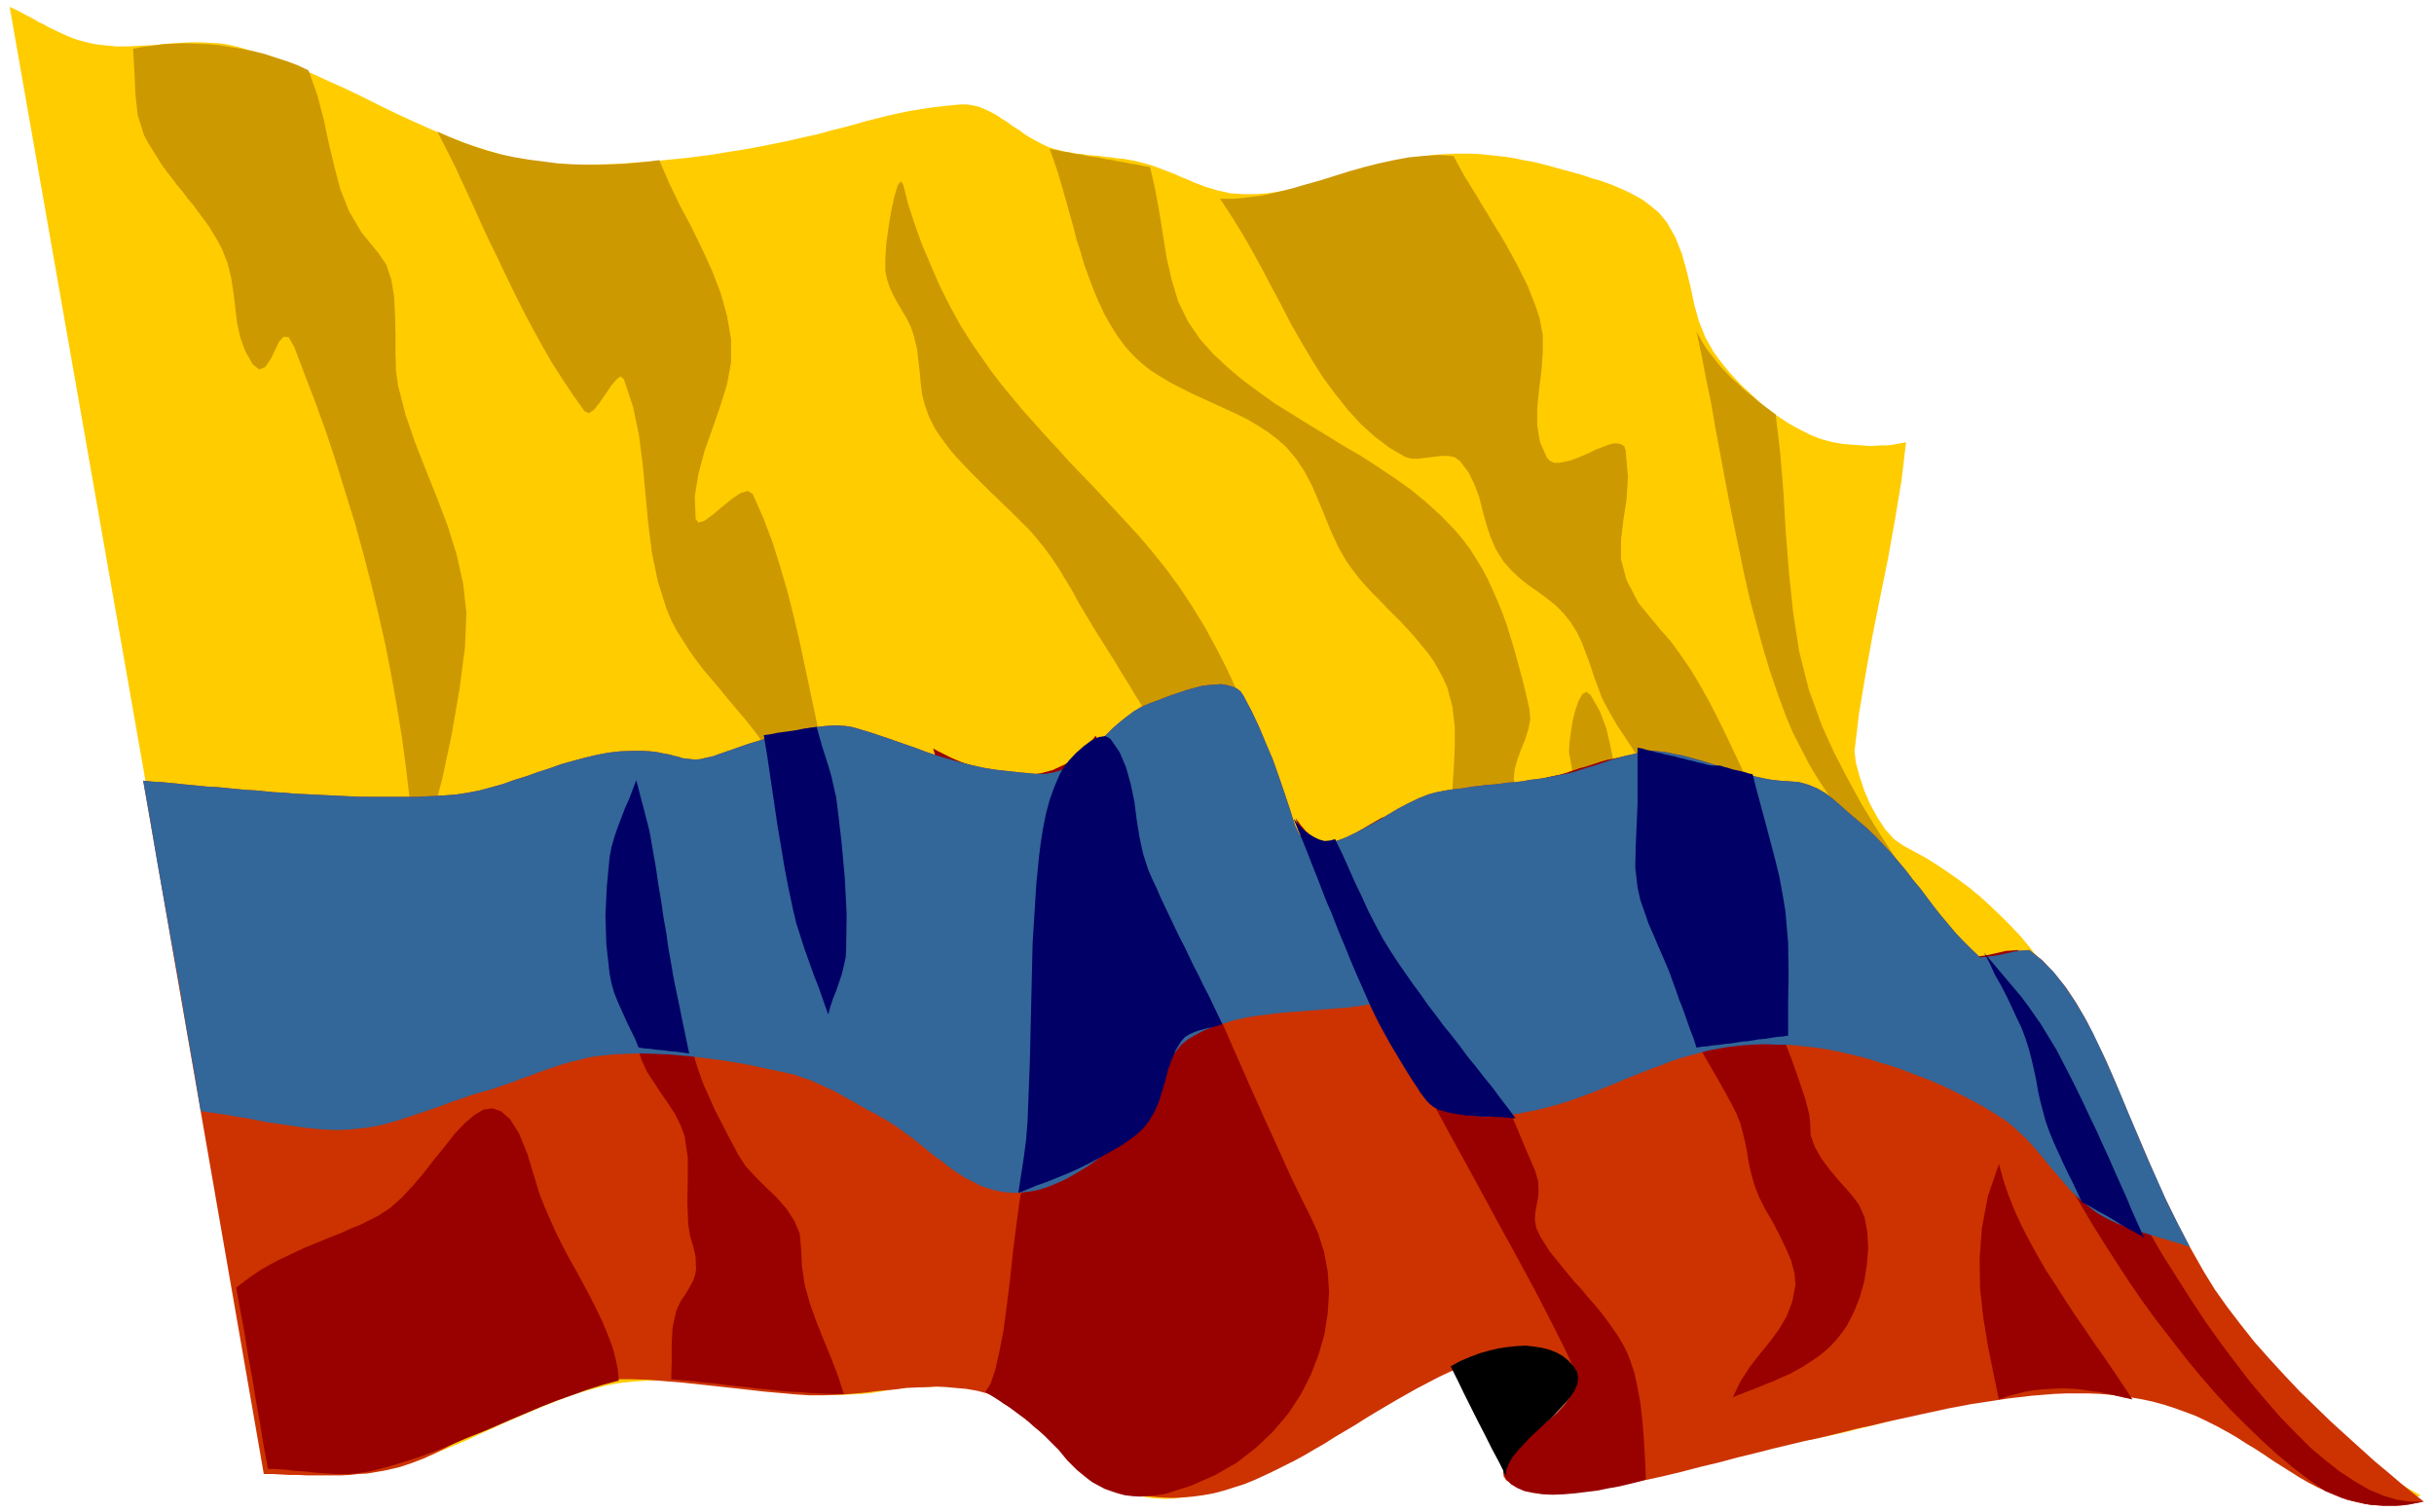
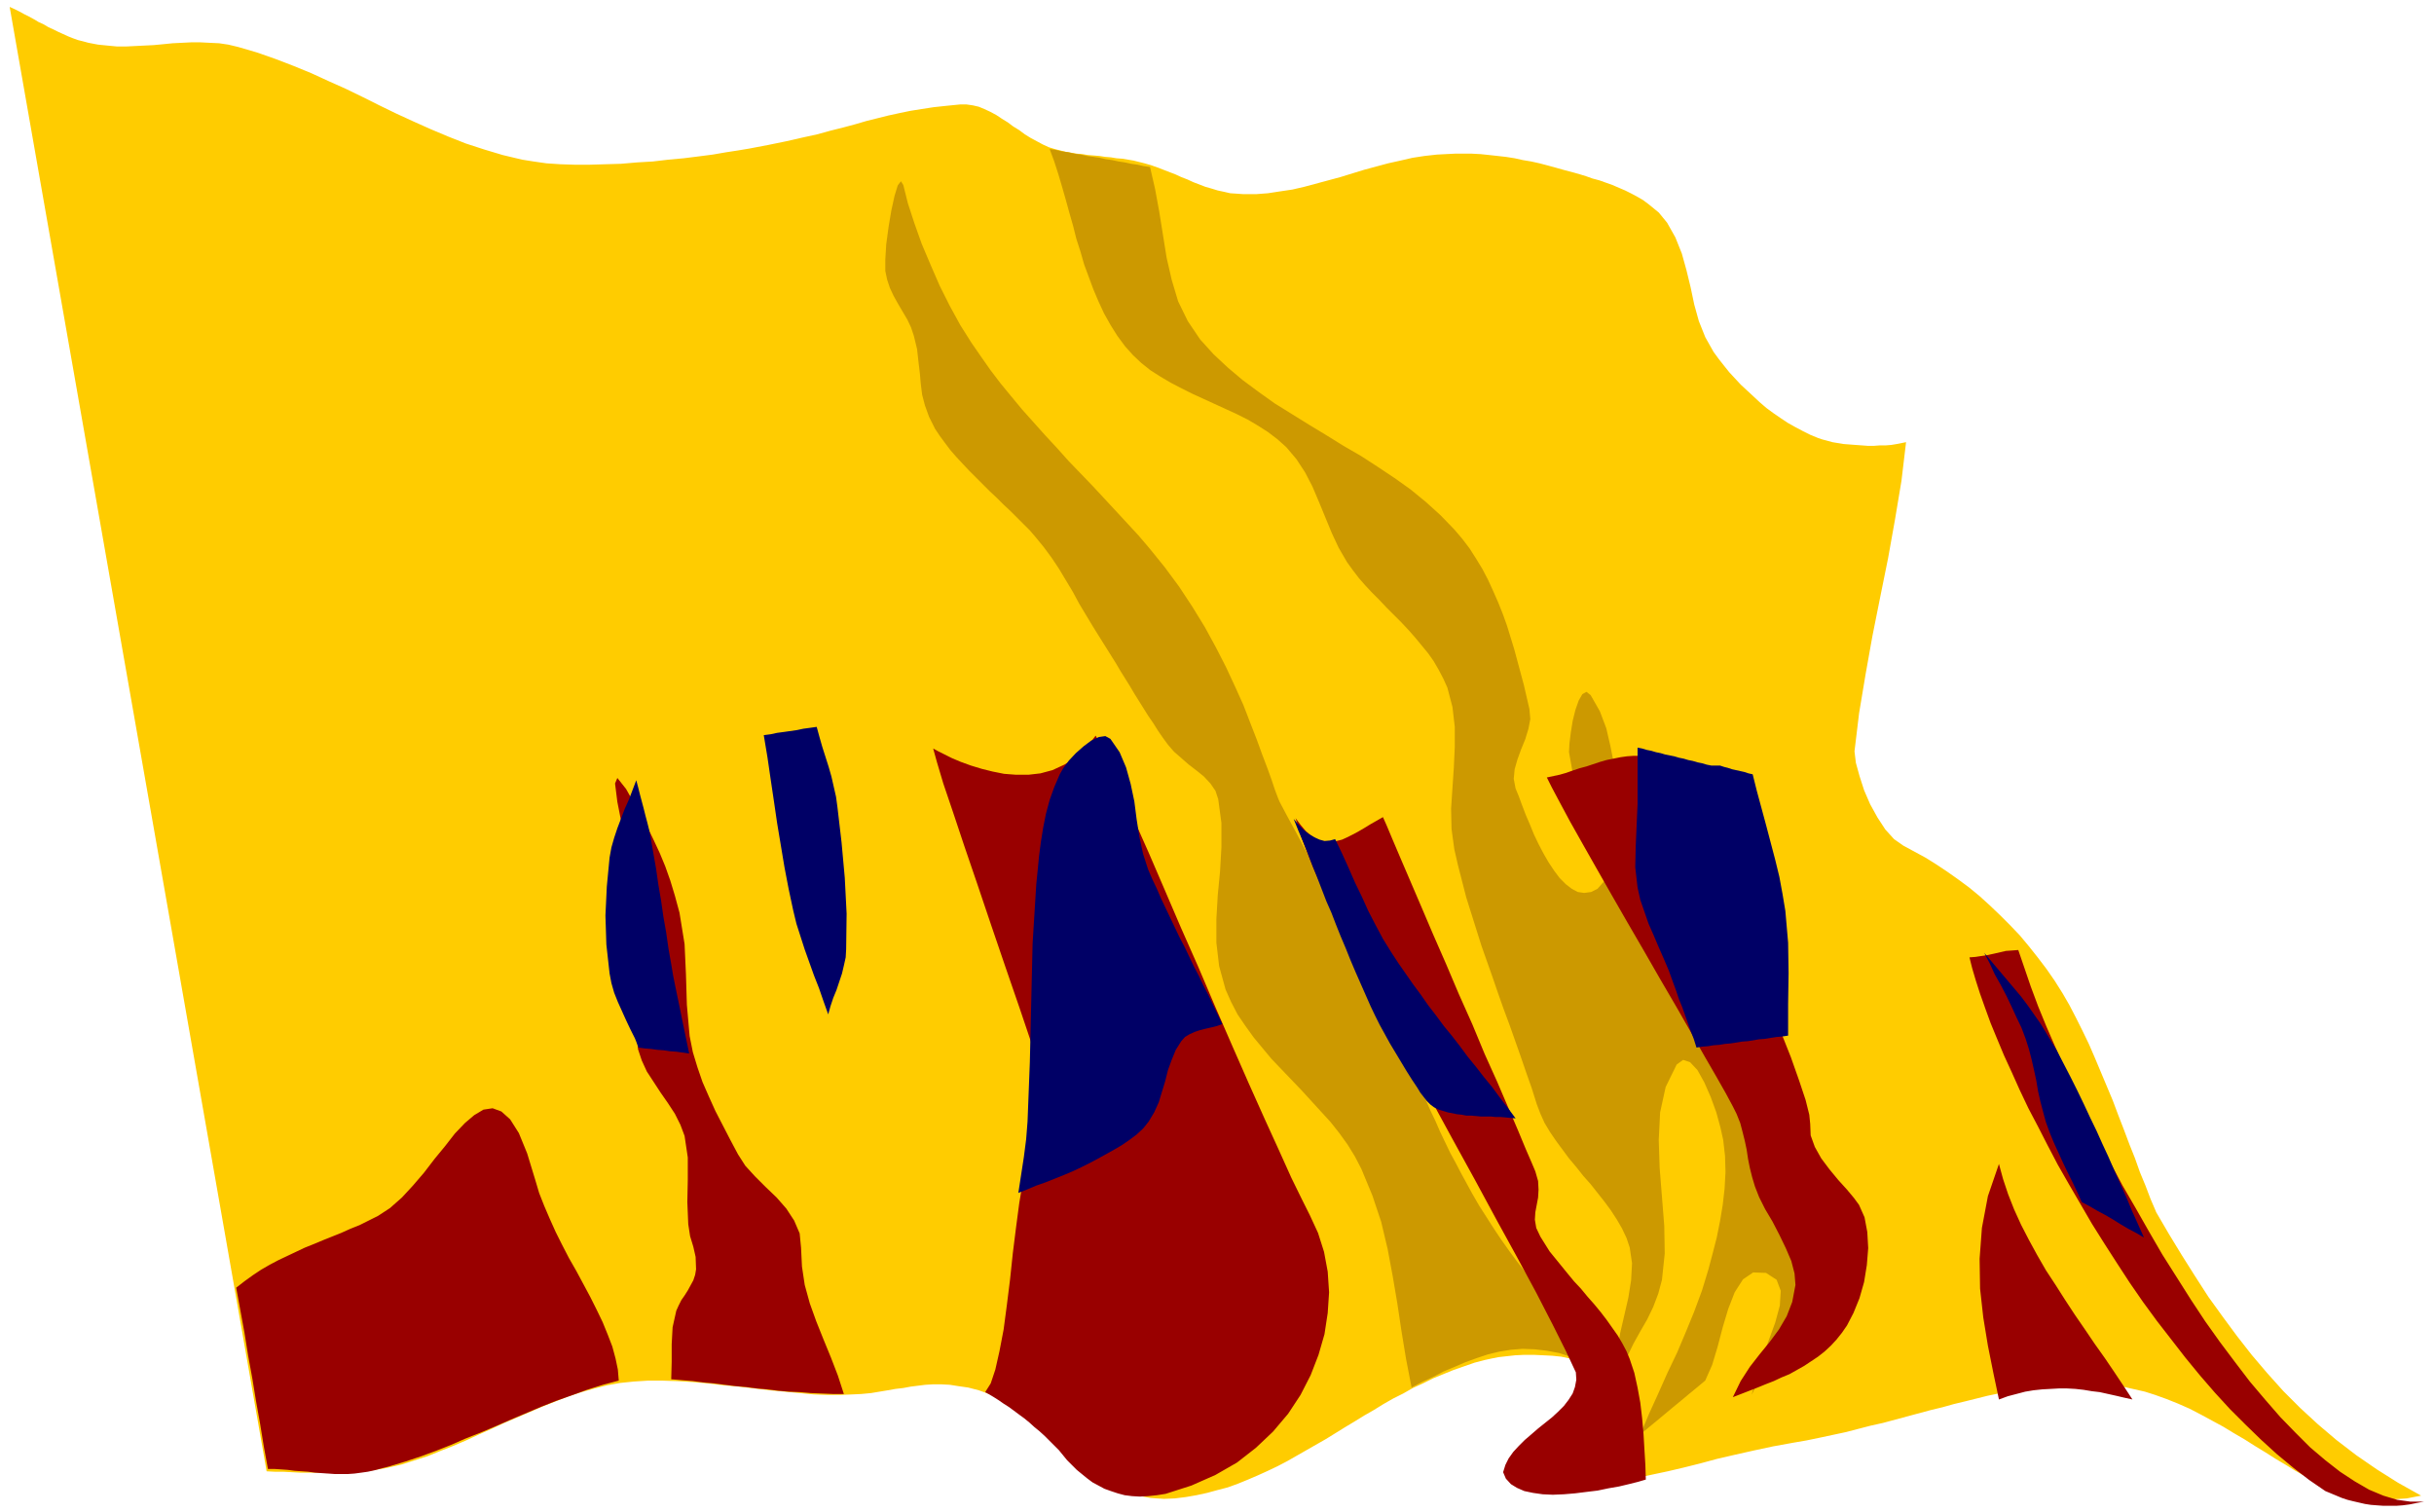
<svg xmlns="http://www.w3.org/2000/svg" width="8.74in" height="5.43in" fill-rule="evenodd" stroke-linecap="round" preserveAspectRatio="none" viewBox="0 0 5287 3287">
  <style>.pen2{stroke:none}.brush4{fill:#c90}</style>
-   <path d="M0 0h5287v3287H0z" style="fill:none;stroke:none" />
  <path d="m4683 2634 28 48 28 46 29 46 29 45 31 43 31 42 32 41 34 40 35 39 37 37 38 35 40 34 43 33 45 31 46 29 50 28-16 3-15 3-15 1-14 1-14 1h-14l-13-1-14-2-13-1-13-3-12-3-12-4-13-3-11-5-12-5-12-5-20-9-20-11-20-11-21-13-22-13-22-14-23-14-22-14-24-14-23-14-24-13-24-13-25-13-25-11-25-10-25-9-22-7-22-5-22-5-22-3-22-2-22-2h-45l-23 1-23 2-23 2-23 4-23 3-24 5-24 4-24 5-24 6-24 6-25 6-25 7-25 6-26 7-26 7-26 7-26 7-27 6-27 7-27 7-28 6-28 6-29 6-29 5-44 8-42 9-40 9-39 9-37 10-36 9-34 8-33 7-32 7-31 5-30 3-28 2-28-1-28-2-26-6-26-8-13-7-7-9-1-10 5-11 8-11 12-13 15-13 16-14 17-14 17-15 16-15 14-15 12-14 8-15 4-14-1-14-6-12-8-10-12-8-14-8-15-6-18-4-19-4-19-2-20-1-21-1h-20l-20 1-18 2-18 2-15 3-14 3-23 6-23 8-23 8-22 9-22 9-22 11-22 10-21 12-22 11-21 12-21 13-21 12-21 13-20 12-21 13-21 13-21 12-21 12-21 12-21 12-21 11-21 10-22 10-21 9-22 9-22 8-23 6-22 6-23 5-23 4-24 3-24 1-29-2-27-5-26-10-26-12-24-16-24-17-24-19-23-20-24-20-23-21-24-20-24-19-25-17-25-16-26-12-28-10-23-6-21-3-19-3-19-1h-17l-17 1-16 2-16 2-16 3-17 2-17 3-18 3-18 3-21 2-21 1-24 1h-28l-30-1-31-3-32-3-33-3-33-4-34-4-34-3-33-4-34-3-33-2-32-1h-32l-31 2-29 3-28 5-28 7-28 8-28 9-28 11-28 11-28 12-28 12-28 12-28 13-27 12-28 13-28 12-28 11-27 11-28 9-28 9-17 4-18 4-18 3-18 3-19 2-18 1-19 1h-18l-19 1-19-1h-37l-19-1-19-1h-18l-18-1L21 15l11 5 10 5 11 6 10 5 11 6 10 6 11 5 10 6 11 5 10 5 11 5 11 5 10 4 11 4 12 3 11 3 21 4 20 2 21 2h20l20-1 20-1 20-1 21-2 20-2 20-1 20-1h20l20 1 21 1 20 3 21 5 41 12 40 14 39 15 39 16 37 17 38 17 37 18 36 18 37 18 37 17 38 17 38 16 38 15 40 13 40 12 42 10 25 4 28 4 30 2 31 1h33l34-1 34-1 35-3 34-2 34-4 33-3 32-4 31-4 29-5 26-4 24-4 42-8 39-8 35-8 32-7 29-8 28-7 26-7 24-7 24-6 24-6 23-5 24-5 25-4 26-4 28-3 30-3h13l14 2 13 3 12 5 13 6 13 7 12 8 13 8 12 9 13 8 12 9 13 8 13 7 13 7 13 6 13 4 12 3 12 3 12 2 12 2 12 1 12 2 13 1 12 1 13 2 12 1 12 2 13 1 12 2 12 2 12 3 12 3 14 4 14 5 13 5 13 5 13 5 13 6 13 5 13 6 13 5 13 5 14 4 13 4 14 3 13 3 15 1 14 1h27l26-2 26-4 27-4 26-6 26-7 26-7 26-7 26-8 26-8 26-7 26-7 27-6 26-6 26-4 27-3 19-1 20-1h37l19 1 19 2 18 2 18 2 19 3 18 4 18 3 18 4 19 5 18 5 18 5 19 5 14 4 13 4 14 5 15 4 14 5 14 5 14 6 14 6 14 7 13 7 12 7 12 9 11 9 11 9 9 11 9 11 18 32 14 35 10 36 9 37 8 38 10 36 14 35 18 32 11 15 11 14 12 15 12 13 13 14 14 13 14 13 14 13 14 12 15 11 16 11 15 10 16 9 17 9 16 8 17 7 9 3 11 3 11 3 12 2 12 2 13 1 13 1 14 1 13 1h13l13-1h13l12-1 12-2 10-2 10-2-10 84-14 84-15 84-17 84-17 85-15 84-14 84-10 83 3 25 8 29 10 31 13 30 16 29 17 26 19 21 20 14 24 13 24 13 24 15 24 16 24 17 23 17 23 19 22 20 22 21 22 22 21 22 20 24 19 24 19 25 18 26 17 27 15 26 14 27 14 28 14 29 13 30 13 31 13 31 13 31 12 32 12 31 12 32 12 30 11 31 12 29 11 29 12 28z" class="pen2" style="fill:#fc0" />
  <path d="m2280 324 14 2 13 3 14 2 13 3 14 2 13 3 14 2 14 2 13 3 14 2 14 3 13 2 14 3 14 2 13 3 14 2 11 48 9 49 8 50 8 50 11 48 14 47 21 43 27 40 29 32 31 29 32 27 35 26 35 25 37 23 37 23 38 23 37 23 38 22 37 24 36 24 35 25 33 27 32 29 30 31 17 20 16 21 14 22 14 23 12 23 11 24 11 25 10 25 9 25 8 26 8 26 7 26 7 26 7 26 6 26 6 26 2 22-4 21-7 23-9 22-8 22-6 21-2 21 4 21 7 17 7 19 8 21 9 21 9 22 10 21 11 21 11 19 12 18 12 16 13 13 13 10 13 7 14 2 15-2 14-7 22-25 4-31-8-36-16-40-20-42-21-42-16-42-7-39 1-19 3-24 4-25 6-24 7-20 8-14 9-5 9 7 20 35 14 37 9 39 8 40 6 41 7 41 9 40 12 38 12 26 14 24 15 24 17 24 16 24 16 24 15 24 12 26 9 24 6 25 5 25 5 26 4 26 5 26 5 25 8 25 9 25 9 25 10 24 10 24 11 25 10 24 11 24 11 24 11 25 10 24 11 24 11 24 10 24 10 25 10 24 9 25 8 23 9 23 9 23 8 23 7 24 5 24 1 24-1 24-7 31-10 30-13 29-15 29-17 29-16 28-16 29-14 29 8-36 13-39 15-41 15-41 10-37 2-32-9-24-23-15-28-1-22 15-18 28-14 36-12 40-11 42-12 40-15 34-18 15-17 14-18 15-17 14-18 15-18 15-17 14-18 15 19-45 20-44 20-45 21-44 19-45 18-44 17-46 14-46 9-34 9-35 7-35 6-36 4-35 2-36-1-35-4-35-6-27-9-33-12-33-14-32-15-27-16-17-15-5-14 10-24 49-12 55-3 60 2 61 5 63 5 63 1 60-6 57-8 30-11 29-13 27-15 26-15 27-13 27-11 29-7 31-5-34 1-37 6-38 9-39 9-39 6-38 2-37-5-34-7-21-10-21-11-19-13-20-14-19-15-19-15-19-16-18-15-19-16-19-14-19-14-19-13-19-12-20-9-20-8-21-11-35-12-34-12-35-12-34-12-34-13-35-12-34-12-35-12-34-12-34-11-35-11-35-11-35-9-35-9-35-8-35-6-44-1-44 3-45 3-45 2-44v-44l-5-43-11-42-9-20-10-19-11-19-12-17-14-17-14-17-15-17-15-16-16-16-16-16-15-16-16-16-15-16-14-16-13-17-13-18-18-31-15-32-14-34-14-34-14-33-16-31-19-29-22-26-19-17-21-16-22-14-22-13-24-12-24-11-24-11-24-11-24-11-24-12-23-12-22-13-22-14-20-16-18-17-17-19-17-23-15-24-14-25-12-26-11-26-10-27-10-27-8-28-9-28-7-28-8-28-8-29-8-28-8-27-9-28-10-27zm-318 78-5-8-7 9-7 23-7 32-6 36-5 37-2 33v25l4 19 6 18 8 17 10 18 10 17 10 17 8 17 6 18 7 29 3 27 3 25 2 23 3 24 6 23 9 25 13 26 10 15 11 15 12 16 13 15 14 15 14 15 15 15 15 15 15 15 15 14 15 15 15 14 15 15 14 14 13 13 12 14 18 22 17 23 16 24 15 25 15 25 14 26 15 25 15 25 10 16 10 16 10 16 10 16 10 16 10 17 10 16 10 16 10 17 10 16 10 16 10 16 11 16 10 16 11 16 11 15 13 15 16 14 16 14 17 13 16 13 14 15 11 16 6 18 7 52v52l-3 53-5 52-3 52v51l6 51 14 51 12 27 14 27 17 25 18 25 19 23 20 24 21 22 22 23 22 23 21 23 21 23 21 23 19 24 18 25 16 26 14 27 24 58 19 57 14 59 11 59 10 59 9 60 10 61 12 62 23-12 24-11 23-12 24-10 23-10 25-9 24-8 25-6 25-4 25-2 26 1 26 3 27 5 28 9 28 12 29 16-17-25-18-25-18-24-17-23-18-24-18-23-17-23-18-23-17-23-18-23-17-23-17-24-16-24-16-25-16-25-15-26-12-22-12-22-12-23-12-22-11-23-11-23-10-23-11-23-10-23-10-24-10-23-10-23-10-23-10-24-9-23-10-23-14-34-15-32-14-31-14-31-15-29-15-29-14-28-15-28-15-28-16-28-16-29-16-30-17-30-17-32-18-33-18-34-4-10-6-16-7-21-9-25-11-29-12-33-14-36-15-39-18-40-20-43-22-43-24-44-27-44-29-44-31-42-34-42-23-27-24-26-25-27-25-27-26-28-26-27-26-27-25-28-26-28-25-28-25-28-24-29-23-28-22-29-21-30-20-29-24-38-23-42-22-44-20-46-19-45-16-45-14-43-10-40z" class="pen2 brush4" />
-   <path d="M2650 432h31l30-3 31-4 31-7 32-8 31-9 32-9 32-10 32-10 32-9 32-8 32-7 32-6 32-3 33-2 32 2 12 22 12 22 13 21 13 21 13 22 13 21 13 22 13 21 13 22 12 22 12 22 11 22 11 22 9 23 9 23 8 24 7 37v39l-3 40-5 40-4 39v39l6 36 15 34 7 7 9 4h10l12-2 13-3 14-5 14-6 14-6 14-7 13-5 13-5 11-3h10l8 2 6 4 3 9 5 57-3 50-7 45-5 42v43l12 45 26 50 47 57 23 26 21 29 22 32 21 35 20 36 20 39 19 39 19 40 19 41 18 40 18 40 17 39 18 37 17 35 17 33 17 30 16 26 17 27 18 26 18 26 18 26 18 25 18 26 18 26 17 27 17 26 16 27 15 27 15 28 13 28 12 29 11 29 17 56 14 58 11 58 8 59 4 59 1 60-3 59-6 59-7 35-10 33-13 31-16 30-17 29-18 30-19 30-18 31-16 3-18 4-19 5-20 4-20 5-19 5-18 4-16 3 16-58 17-54 19-52 17-50 15-51 13-52 8-55 2-59-4-30-11-28-17-27-19-26-21-26-21-26-18-27-13-28-13-45-9-50-6-52-6-54-6-54-8-51-12-48-17-43-19-36-20-34-22-34-22-34-23-33-24-32-25-33-24-32-25-32-25-32-24-32-24-33-24-32-22-34-22-33-20-35-12-23-9-24-9-24-8-25-9-24-9-24-11-23-13-21-16-20-18-18-19-15-19-14-20-14-19-15-18-17-17-19-17-27-12-28-9-28-8-29-7-28-10-27-13-27-19-25-11-8-14-3h-16l-16 2-17 2-16 2h-14l-13-3-35-20-33-25-31-28-28-31-27-34-26-35-24-38-23-39-23-40-21-41-22-41-21-40-22-40-22-38-23-37-23-35zm1035 289 11 51 10 52 11 53 9 53 10 53 10 54 10 53 11 54 11 53 11 53 12 53 14 52 14 52 15 50 17 50 18 49 15 36 18 35 18 35 20 33 22 33 22 33 23 32 24 32 24 31 24 32 25 31 24 31 24 32 23 32 23 32 22 33 23 35 23 33 23 31 23 31 22 30 22 29 22 29 22 28 21 29 21 30 20 30 20 31 19 33 19 34 18 36 17 38 12 25 15 26 17 29 20 30 22 31 23 31 24 32 26 33 26 32 26 31 26 31 25 30 24 28 23 26 22 24 19 21-23-35-24-37-24-39-25-39-26-40-25-40-26-41-25-41-26-42-26-40-25-41-26-40-25-39-24-38-24-37-23-35-36-52-36-52-38-52-38-51-38-51-38-51-38-51-38-51-37-52-36-52-35-53-34-53-33-54-30-55-29-56-26-57-29-80-21-83-13-84-9-86-7-87-5-87-7-86-10-85-12-9-12-9-12-9-12-10-12-10-12-10-11-11-12-10-11-12-11-11-10-12-10-13-10-12-9-14-8-14-8-14zM289 106l3 48 2 49 5 47 14 44 9 17 10 16 10 16 10 16 11 15 11 14 11 15 12 14 11 15 12 14 11 15 11 15 11 15 10 16 10 17 9 17 12 30 8 32 5 33 4 33 4 33 7 32 11 30 16 28 14 11 13-5 11-16 10-20 9-19 10-11 11 1 12 21 24 63 24 63 23 64 21 64 20 65 20 64 18 66 17 65 16 67 15 66 13 67 12 67 11 68 9 67 8 69 6 68 9 33 15-16 20-53 21-80 20-94 17-99 12-92 3-74-7-63-14-63-19-61-23-61-24-60-24-61-21-61-16-62-5-34-1-38v-41l-1-42-2-40-6-37-11-33-18-26-36-44-27-46-19-48-13-50-12-50-11-52-14-53-19-53-23-11-24-9-25-8-24-8-25-6-25-5-25-4-24-4-25-2-24-1-24-1-24 1-23 1-23 3-22 3-21 4zm661 180 20 39 19 38 18 39 18 39 18 40 18 39 19 39 18 38 19 39 19 38 20 38 21 38 21 37 23 36 24 36 25 35 9 4 11-7 12-15 13-19 12-18 12-14 9-7 7 6 20 60 13 62 8 63 6 64 6 64 8 64 13 63 19 60 10 24 12 23 14 22 14 22 15 21 16 21 17 20 17 20 17 21 17 20 17 20 17 21 16 21 15 22 14 22 13 23 15 30 15 30 14 31 13 31 12 32 13 31 12 32 11 32 12 32 12 31 12 32 13 32 13 31 13 31 15 31 15 30 12 21 14 21 16 20 16 20 17 19 18 19 18 19 17 19 17 19 17 20 15 20 14 20 12 22 10 22 8 23 5 24 2 47-8 46-15 45-19 46-22 45-21 45-20 46-14 46-5 38-2 40v40l-1 38 15-1 16-1 15-1 16-1h16l16-1 15-1 16-1 4-27 2-29 2-29 2-29 3-29 5-27 9-26 12-23 10-8 14-2 17 1 18 3 17 3h15l12-3 6-10 3-31-2-31-7-31-10-31-11-31-10-31-7-32-3-31 4-37 9-37 12-37 12-38 10-37 6-36-2-34-12-33-16-24-19-22-21-19-23-18-25-16-26-16-27-15-27-14-27-15-27-14-26-16-25-16-23-18-20-20-19-22-15-24-25-51-22-52-20-53-17-55-15-55-14-55-12-56-12-57-12-56-12-57-13-56-14-56-16-55-17-54-20-53-23-52-11-7-16 5-19 13-21 17-20 17-18 13-13 4-6-8-2-49 8-49 13-49 17-48 17-49 15-48 9-49v-49l-9-52-14-50-19-49-22-48-23-47-25-47-23-48-21-49-32 4-32 3-32 2-31 1h-32l-31-1-31-2-31-4-31-4-30-5-29-6-30-8-28-9-28-10-27-11-27-12z" class="pen2 brush4" />
-   <path d="m4408 2065-13 1-14 1-13 3-13 3-14 3-13 2-14 2-13 1-18-17-18-18-17-18-16-19-16-19-15-19-15-20-15-20-16-19-15-20-16-19-16-19-18-19-17-18-19-18-20-17-19-16-18-16-16-14-16-12-17-10-19-8-21-6-24-2-17-1-18-2-17-3-18-4-18-4-17-5-18-5-17-6-18-5-18-6-17-5-18-5-18-5-17-3-18-4-17-2-10-1-11 1-12 1-13 3-13 3-14 3-14 4-14 4-15 5-14 5-13 4-14 4-12 4-12 4-11 3-10 2-21 4-20 4-18 3-18 2-16 3-16 2-16 1-15 2-15 2-16 1-16 2-17 2-17 3-19 2-20 3-21 4-18 5-20 8-21 10-23 12-22 13-23 14-24 13-22 12-23 11-21 8-20 6-18 2-17-3-14-7-12-13-9-19-11-35-12-36-12-35-13-37-15-35-15-36-16-34-18-34-6-9-9-7-10-4-11-3-12-2-14 1-14 1-15 2-15 4-15 4-15 5-15 5-14 5-13 5-13 5-11 4-19 8-17 10-16 12-15 12-15 13-13 13-14 14-13 13-14 12-13 12-14 10-15 10-16 7-17 5-18 3h-20l-32-3-28-3-27-3-25-4-23-5-21-5-21-6-21-6-20-6-21-7-21-8-23-8-23-8-26-9-27-9-30-9-11-3-13-2-14-1h-15l-15 1-17 2-17 2-18 4-18 3-19 5-19 5-20 6-20 6-20 6-20 7-20 7-20 7-17 6-14 3-13 3-11 1-9-1-9-1-9-1-9-3-9-2-10-3-12-2-14-3-16-2-18-1h-22l-26 1-26 3-26 5-25 6-26 7-25 7-25 9-25 8-25 9-26 8-25 9-25 7-26 7-26 5-26 4-27 2-20 1-20 1-20 1H781l-20-1-21-1-20-1-21-1-20-1-21-1-21-1-20-2-21-1-21-2-20-2-21-1-20-2-21-2-20-2-21-1-20-2-21-2-20-2-20-2-20-2-20-1-20-2 262 1507h18l19 1 18 1h19l19 1h75l19-1 18-2 19-1 18-3 18-3 18-4 17-4 27-9 26-10 24-11 24-12 22-13 23-13 21-13 22-14 21-13 22-13 22-13 23-12 23-11 25-9 26-9 27-7 28-5 31-3 32-1h34l35 1 36 3 37 3 37 4 37 4 37 4 36 4 35 4 34 3 33 3 31 2h29l24-1 23-1 23-2 23-2 22-3 22-2 21-2 22-3 21-1 22-1 22-1 21 1 22 2 23 2 23 4 23 6 27 9 24 11 22 13 21 15 19 15 18 17 17 17 17 17 17 17 17 17 18 16 20 14 20 14 23 11 25 10 27 7 23 4 23 2 23 1 23-1 23-2 22-3 22-4 23-6 22-7 22-7 22-9 22-10 21-10 22-11 22-11 22-12 22-13 21-12 22-14 22-13 22-13 22-14 23-14 22-13 22-13 23-13 23-13 23-12 23-12 23-11 24-11 24-10 13-5 15-4 15-4 17-3 17-2 18-2 18-1 17 1 17 1 16 3 15 3 14 6 12 6 10 8 8 10 5 12 1 14-4 16-9 16-13 17-15 17-18 17-18 18-18 17-18 16-16 17-13 15-10 14-5 13v11l6 9 13 8 27 8 30 5 33 2h35l37-3 38-5 40-6 41-8 42-9 42-10 42-11 42-10 41-11 41-10 39-10 38-9 29-7 29-6 29-7 28-7 28-7 29-6 28-7 27-6 28-6 27-6 28-6 27-6 27-5 26-5 27-4 26-4 26-4 26-3 25-3 25-2 25-2 25-1h49l24 1 24 2 23 3 23 3 23 4 23 5 22 6 22 7 25 9 24 9 23 11 22 11 22 12 21 12 20 13 20 12 20 13 19 13 19 12 19 12 19 12 19 11 19 10 19 9 12 5 12 5 12 5 12 4 12 3 13 3 13 3 13 2 13 1 14 1h28l14-1 15-2 15-3 16-3-23-18-26-21-27-23-30-25-31-28-32-29-33-30-34-33-34-33-33-35-33-36-32-36-30-38-29-38-27-38-24-39-30-53-28-54-26-53-24-53-22-52-22-51-21-50-20-48-20-46-21-43-20-41-22-38-23-35-25-31-26-28-29-23z" class="pen2" style="fill:#c30" />
  <path d="m4384 2065-13 1-14 1-13 3-13 3-14 3-13 2-13 2-13 1 6 24 8 27 9 28 11 31 12 33 14 34 15 36 17 37 17 38 19 40 21 40 21 41 22 42 24 42 25 43 25 43 27 43 27 42 28 43 29 42 30 41 31 40 31 40 32 39 32 37 33 36 34 34 34 33 34 31 35 29 35 27 35 24 12 5 12 5 12 5 12 4 12 3 13 3 13 3 13 2 13 1 14 1h28l14-1 15-2 15-3 16-3h-29l-29-4-30-9-31-13-31-18-32-21-32-25-33-28-32-32-33-34-33-38-33-39-32-42-33-44-32-45-31-47-31-49-31-49-29-50-29-51-29-50-27-51-26-51-25-51-24-49-22-49-21-48-20-46-18-44-16-43-14-41-13-38zm-2244 961 12-19 10-30 9-40 9-47 7-53 7-56 6-57 7-56 7-53 8-48 9-40 10-31 12-19 14-5 16 11 18 29 16 28 6 3-2-20-11-40-17-56-22-70-27-79-29-86-31-90-31-91-30-89-28-82-25-75-21-62-14-47-8-29 11 6 14 7 16 8 19 8 22 8 23 7 24 6 25 5 26 2h27l26-3 26-7 26-12 24-15 23-21 21-27 13 25 18 41 24 53 28 63 32 72 34 79 36 84 38 86 37 87 37 85 36 82 34 76 31 68 27 60 23 47 17 34 18 39 13 41 8 43 3 45-3 45-7 46-13 45-17 44-22 43-27 41-33 39-37 35-41 32-47 27-52 23-56 18-19 3-19 2-18 1-17-1-16-2-15-4-15-5-14-5-13-7-13-7-12-9-11-9-11-9-11-11-10-10-9-11-9-11-10-10-10-10-11-11-11-10-11-9-11-10-11-9-11-8-12-9-11-8-11-7-10-7-11-7-10-6-9-5zm674-1248 15 48 23 59 30 68 37 76 41 83 46 88 48 90 50 92 50 92 50 91 47 87 45 82 41 76 35 68 29 58 22 47 1 16-3 16-5 14-9 14-10 13-13 13-13 12-15 12-15 12-15 13-14 12-13 13-12 13-10 14-7 14-5 16 6 14 11 12 13 8 16 7 19 4 21 3 22 1 24-1 24-2 24-3 25-3 24-5 23-4 21-5 20-5 17-5-1-32-2-33-2-34-3-34-4-34-6-33-7-32-10-30-7-17-9-17-10-17-12-17-12-17-13-17-14-17-15-17-14-17-15-16-14-17-13-16-13-16-13-16-10-16-10-16-9-19-3-18 1-16 3-16 3-16 1-17-1-19-6-21-8-19-13-30-17-41-21-49-24-56-27-60-27-65-29-65-28-66-28-64-26-61-24-56-21-49-17-40-13-31-8-18-14 8-14 8-13 8-12 7-13 7-12 6-11 5-12 3-11 2h-11l-11-2-11-5-11-7-11-9-11-13-12-16zm546-88 11 22 17 32 22 41 27 48 30 53 33 58 35 61 36 62 35 61 35 60 32 56 29 51 26 45 21 37 15 28 8 16 8 20 5 19 5 20 4 19 3 20 4 20 5 20 6 20 9 23 13 26 16 27 15 29 14 29 12 28 7 27 2 25-7 37-12 31-17 29-20 27-22 27-21 27-20 31-17 35 18-7 18-7 18-7 17-7 18-7 17-8 17-7 16-9 16-9 15-10 15-10 14-11 14-13 12-13 12-15 11-16 14-27 13-32 10-35 6-37 3-37-2-35-6-32-12-27-11-15-15-18-19-21-19-23-18-24-14-25-9-25-1-25-2-20-8-32-14-42-18-51-23-58-26-63-29-67-29-68-31-68-30-66-30-63-27-57-25-51-22-41-17-31-12-18-13-3-14-1h-14l-14 1-14 2-15 3-15 3-14 4-15 5-15 5-15 4-15 5-14 5-14 4-14 3-14 3zm1272 1352-19-29-20-30-21-31-22-31-21-31-22-32-21-32-21-33-21-32-19-33-18-33-17-33-15-33-13-33-11-33-9-33-24 70-13 69-5 67 1 65 7 63 10 61 12 60 12 57 19-7 19-5 19-5 18-3 19-2 18-1 18-1h18l18 1 18 2 18 3 17 2 18 4 18 4 17 4 18 4zm-3174-44 1-38v-38l2-37 8-36 5-11 6-12 7-10 7-11 6-11 6-11 4-12 2-12-1-27-5-22-7-23-4-26-2-48 1-49v-48l-7-47-9-24-12-24-15-23-16-23-15-23-15-23-11-24-8-24-3-25 1-24 4-23 6-23 5-23 5-24 3-24v-26l-8-61-14-74-16-77-16-73-12-61-5-40 5-12 19 24 23 41 20 35 16 33 14 30 12 29 11 31 10 33 10 37 11 68 3 66 2 66 6 68 7 35 10 33 11 32 14 32 14 31 16 31 16 31 17 32 16 25 21 23 23 23 24 23 21 24 17 26 12 28 3 31 2 41 6 40 11 40 14 39 16 40 16 39 15 39 13 40h-24l-24-1-24-1-23-2-24-1-23-2-24-3-23-2-23-3-23-2-24-3-23-3-23-2-23-3-24-2-23-2zm-876 195h14l15 1 14 1 15 2 15 1 14 1 15 2 14 1 15 1 14 1h29l14-1 15-2 14-2 14-3 34-9 33-10 33-11 33-12 33-13 32-14 33-13 33-14 32-14 33-14 33-14 33-13 34-12 33-12 35-11 34-9-2-24-5-24-7-26-10-26-11-27-13-27-14-28-15-28-15-28-16-28-15-29-14-28-13-29-12-28-11-28-8-27-18-59-18-44-19-30-19-17-19-7-20 3-20 12-20 17-22 23-21 27-23 28-23 30-24 28-24 26-26 23-26 17-20 10-20 10-20 8-20 9-20 8-20 8-19 8-20 8-19 9-19 9-19 9-19 10-19 11-18 12-18 13-18 14 9 49 9 49 8 50 9 49 8 49 9 50 8 49 9 49z" class="pen2" style="fill:#900" />
-   <path d="m3151 2970 15 30 14 29 15 30 15 30 15 29 15 30 16 30 15 30 1-13 5-13 8-14 11-14 13-14 14-15 16-15 16-15 16-14 14-15 14-15 12-14 9-14 6-14 2-13-2-13-8-13-11-12-12-10-14-8-15-6-16-4-18-3-18-2-19 1-20 2-20 3-21 5-21 6-21 8-21 9-20 11z" class="pen2" style="fill:#000" />
-   <path d="m4757 2711-26-50-25-50-22-50-22-49-20-48-20-47-19-46-19-44-19-42-19-40-20-37-21-35-22-32-23-29-25-25-27-22-13 1-14 1-13 3-13 3-14 3-13 2-14 2-13 1-18-17-18-18-17-18-16-19-16-19-15-19-15-20-15-20-16-19-15-20-16-19-16-19-18-19-17-18-19-18-20-17-19-16-18-16-16-14-16-12-17-10-19-8-21-6-24-2-17-1-18-2-17-3-18-4-18-4-17-5-18-5-17-6-18-5-18-6-17-5-18-5-18-5-17-3-18-4-17-2-10-1-11 1-12 1-13 3-13 3-14 3-14 4-14 4-15 5-14 5-13 4-14 4-12 4-12 4-11 3-10 2-21 4-20 4-18 3-18 2-16 3-16 2-16 1-15 2-15 2-16 1-16 2-17 2-17 3-19 2-20 3-21 4-18 5-20 8-21 10-23 12-22 13-23 14-24 13-22 12-23 11-21 8-20 6-18 2-17-3-14-7-12-13-9-19-11-35-12-36-12-35-13-37-15-35-15-36-16-34-18-34-6-9-9-7-10-4-11-3-12-2-14 1-14 1-15 2-15 4-15 4-15 5-15 5-14 5-13 5-13 5-11 4-19 8-17 10-16 12-15 12-15 13-13 13-14 14-13 13-14 12-13 12-14 10-15 10-16 7-17 5-18 3h-20l-32-3-28-3-27-3-25-4-23-5-21-5-21-6-21-6-20-6-21-7-21-8-23-8-23-8-26-9-27-9-30-9-11-3-13-2-14-1h-15l-15 1-17 2-17 2-18 4-18 3-19 5-19 5-20 6-20 6-20 6-20 7-20 7-20 7-17 6-14 3-13 3-11 1-9-1-9-1-9-1-9-3-9-2-10-3-12-2-14-3-16-2-18-1h-22l-26 1-26 3-26 5-25 6-26 7-25 7-25 9-25 8-25 9-26 8-25 9-25 7-26 7-26 5-26 4-27 2-20 1-20 1-20 1H781l-20-1-21-1-20-1-21-1-20-1-21-1-21-1-20-2-21-1-21-2-20-2-21-1-20-2-21-2-20-2-21-1-20-2-21-2-20-2-20-2-20-2-20-1-20-2 16 90 15 89 16 90 16 90 16 89 15 90 16 90 15 90 20 3 21 3 20 3 21 4 20 3 20 4 21 4 20 3 20 3 20 3 21 3 20 2 20 2 20 1h21l20-1 18-2 19-2 18-3 18-4 18-5 17-5 18-6 18-6 18-6 17-6 18-6 18-7 17-6 18-6 17-6 18-5 18-5 18-6 17-6 18-6 17-7 18-6 18-7 17-6 18-6 18-6 18-5 17-4 18-5 19-3 18-2 18-2 24-1 24-1h24l24 1 24 1 24 2 24 2 24 3 24 3 23 3 24 4 24 4 24 5 23 5 24 5 23 5 14 3 13 5 13 4 13 5 13 6 13 6 13 6 13 6 12 7 12 7 13 7 12 7 12 7 13 7 12 6 12 7 17 10 17 11 16 12 17 12 16 13 16 13 16 13 17 12 16 13 16 11 17 11 18 9 17 9 18 6 19 5 19 3 17 1 16-1 17-2 16-3 17-5 16-6 16-7 15-7 16-9 15-9 15-9 14-10 14-10 14-11 13-10 13-11 13-12 12-14 10-14 10-16 9-16 8-16 8-17 8-17 8-17 9-16 9-16 9-14 11-14 11-13 13-11 15-9 21-11 22-9 23-7 23-7 23-5 24-4 24-3 25-3 24-2 25-2 25-2 25-2 24-2 25-2 24-3 24-4 18 28 16 30 16 30 16 30 17 29 19 27 22 24 25 20 11 6 11 6 12 4 12 4 13 2 13 2 13 1 13 1h14l13-1 14-1 13-2 13-1 14-2 12-3 13-2 26-6 26-7 26-8 25-9 25-9 25-10 25-10 26-11 25-10 25-10 25-9 25-10 25-8 26-7 26-7 26-5 18-3 17-2 18-2 18-1 18-1h18l18 1h18l18 1 18 2 18 2 18 2 18 3 17 3 18 4 17 4 21 5 22 6 21 7 21 6 21 7 21 8 21 8 21 8 21 9 20 9 20 10 20 10 19 10 20 11 18 11 19 12 15 10 13 11 14 13 13 12 12 13 12 14 12 14 11 14 12 14 12 14 12 14 12 14 13 13 13 12 14 11 14 11 11 7 12 7 12 6 13 6 13 5 13 5 13 4 13 5 14 4 13 4 13 4 14 4 13 4 14 4 13 4 13 5z" class="pen2" style="fill:#369" />
  <path d="m1387 2277 14 2 13 1 14 2 14 1 13 2 14 1 14 2 14 2-5-24-5-24-5-24-5-25-5-24-5-24-5-25-4-24-6-34-5-35-6-34-5-35-6-35-5-35-6-34-6-35-3-15-4-16-4-15-4-16-4-15-4-15-4-16-4-15-8 21-8 21-9 20-8 21-8 21-7 21-6 21-4 22-6 63-3 63 2 63 7 63 4 21 6 21 8 20 9 20 9 20 9 19 10 20 8 20zm1268-51-10-21-10-21-10-21-11-21-10-21-11-21-10-21-10-21-11-21-10-21-10-21-10-21-10-21-9-21-10-21-9-21-11-34-8-37-6-38-5-39-8-38-10-36-14-33-20-29-11-6-14 2-17 8-16 12-17 15-15 16-12 16-8 14-12 28-10 28-8 30-6 30-5 31-4 31-3 31-3 30-8 129-3 129-3 129-5 129-3 38-5 39-6 39-6 39 20-8 19-8 20-7 20-8 20-8 19-8 19-9 18-9 17-9 18-10 18-10 17-10 16-11 16-12 14-13 12-15 12-20 10-22 7-23 7-23 6-24 8-22 9-22 12-19 8-9 10-6 11-5 12-4 12-3 13-3 12-3 11-4zm-881-646 6 22 6 21 7 22 7 22 6 21 5 22 5 22 3 22 9 77 7 77 4 78-1 77-1 18-4 18-4 17-6 18-6 18-7 17-6 18-5 18-10-28-10-29-11-28-10-28-10-28-9-28-9-28-7-29-10-47-9-47-8-48-8-48-7-48-7-47-7-48-8-48 15-2 14-3 15-2 14-2 14-2 14-3 15-2 14-2zm1036 200 10 25 11 26 10 25 10 26 10 25 10 26 10 26 11 25 10 26 10 25 11 26 10 25 11 26 11 25 11 25 11 25 10 21 10 20 11 20 11 20 12 20 12 20 12 20 12 19 6 9 6 9 6 10 7 9 7 9 8 8 8 6 10 5 10 3 10 3 10 2 10 2 10 1 10 2h11l11 1 10 1h22l10 1h11l11 1 10 1 11 1-17-23-17-22-17-23-18-22-17-22-18-22-17-23-17-22-18-22-17-23-17-22-16-23-17-23-16-23-16-23-15-23-18-29-16-30-16-31-14-31-15-31-14-32-14-31-15-31-11 3-12 1-11-3-11-5-12-7-11-9-11-11-11-13zm875 497-6-19-7-18-6-17-6-17-6-17-7-17-6-18-7-19-9-25-11-26-11-25-11-26-11-25-9-26-9-26-6-27-5-44 1-45 2-46 2-46v-123l10 2 10 3 10 2 10 3 10 2 10 3 10 2 10 2 10 3 10 2 10 3 10 2 10 3 10 2 10 3 10 2h19l9 3 8 2 9 3 9 2 9 2 9 2 9 3 9 2 9 36 10 37 10 37 10 38 10 38 9 37 7 38 6 36 6 69 1 66-1 67v69l-13 2-12 1-13 2-12 2-13 1-12 2-12 2-13 1-12 2-13 2-12 1-12 2-13 1-12 2-13 1-12 2zm837 336-10-22-10-21-11-22-10-21-10-22-10-22-9-22-8-22-6-22-6-23-5-22-4-24-5-23-5-22-6-23-7-22-9-24-11-23-11-24-11-23-12-23-13-23-11-24-12-23 16 19 16 19 16 19 16 19 16 19 15 20 14 20 14 20 17 28 17 28 15 29 15 29 15 30 14 29 14 30 14 29 13 29 13 28 13 30 13 29 13 29 12 29 13 29 13 29-17-10-17-9-17-10-16-10-17-10-17-9-17-10-17-9z" class="pen2" style="fill:#006" />
</svg>